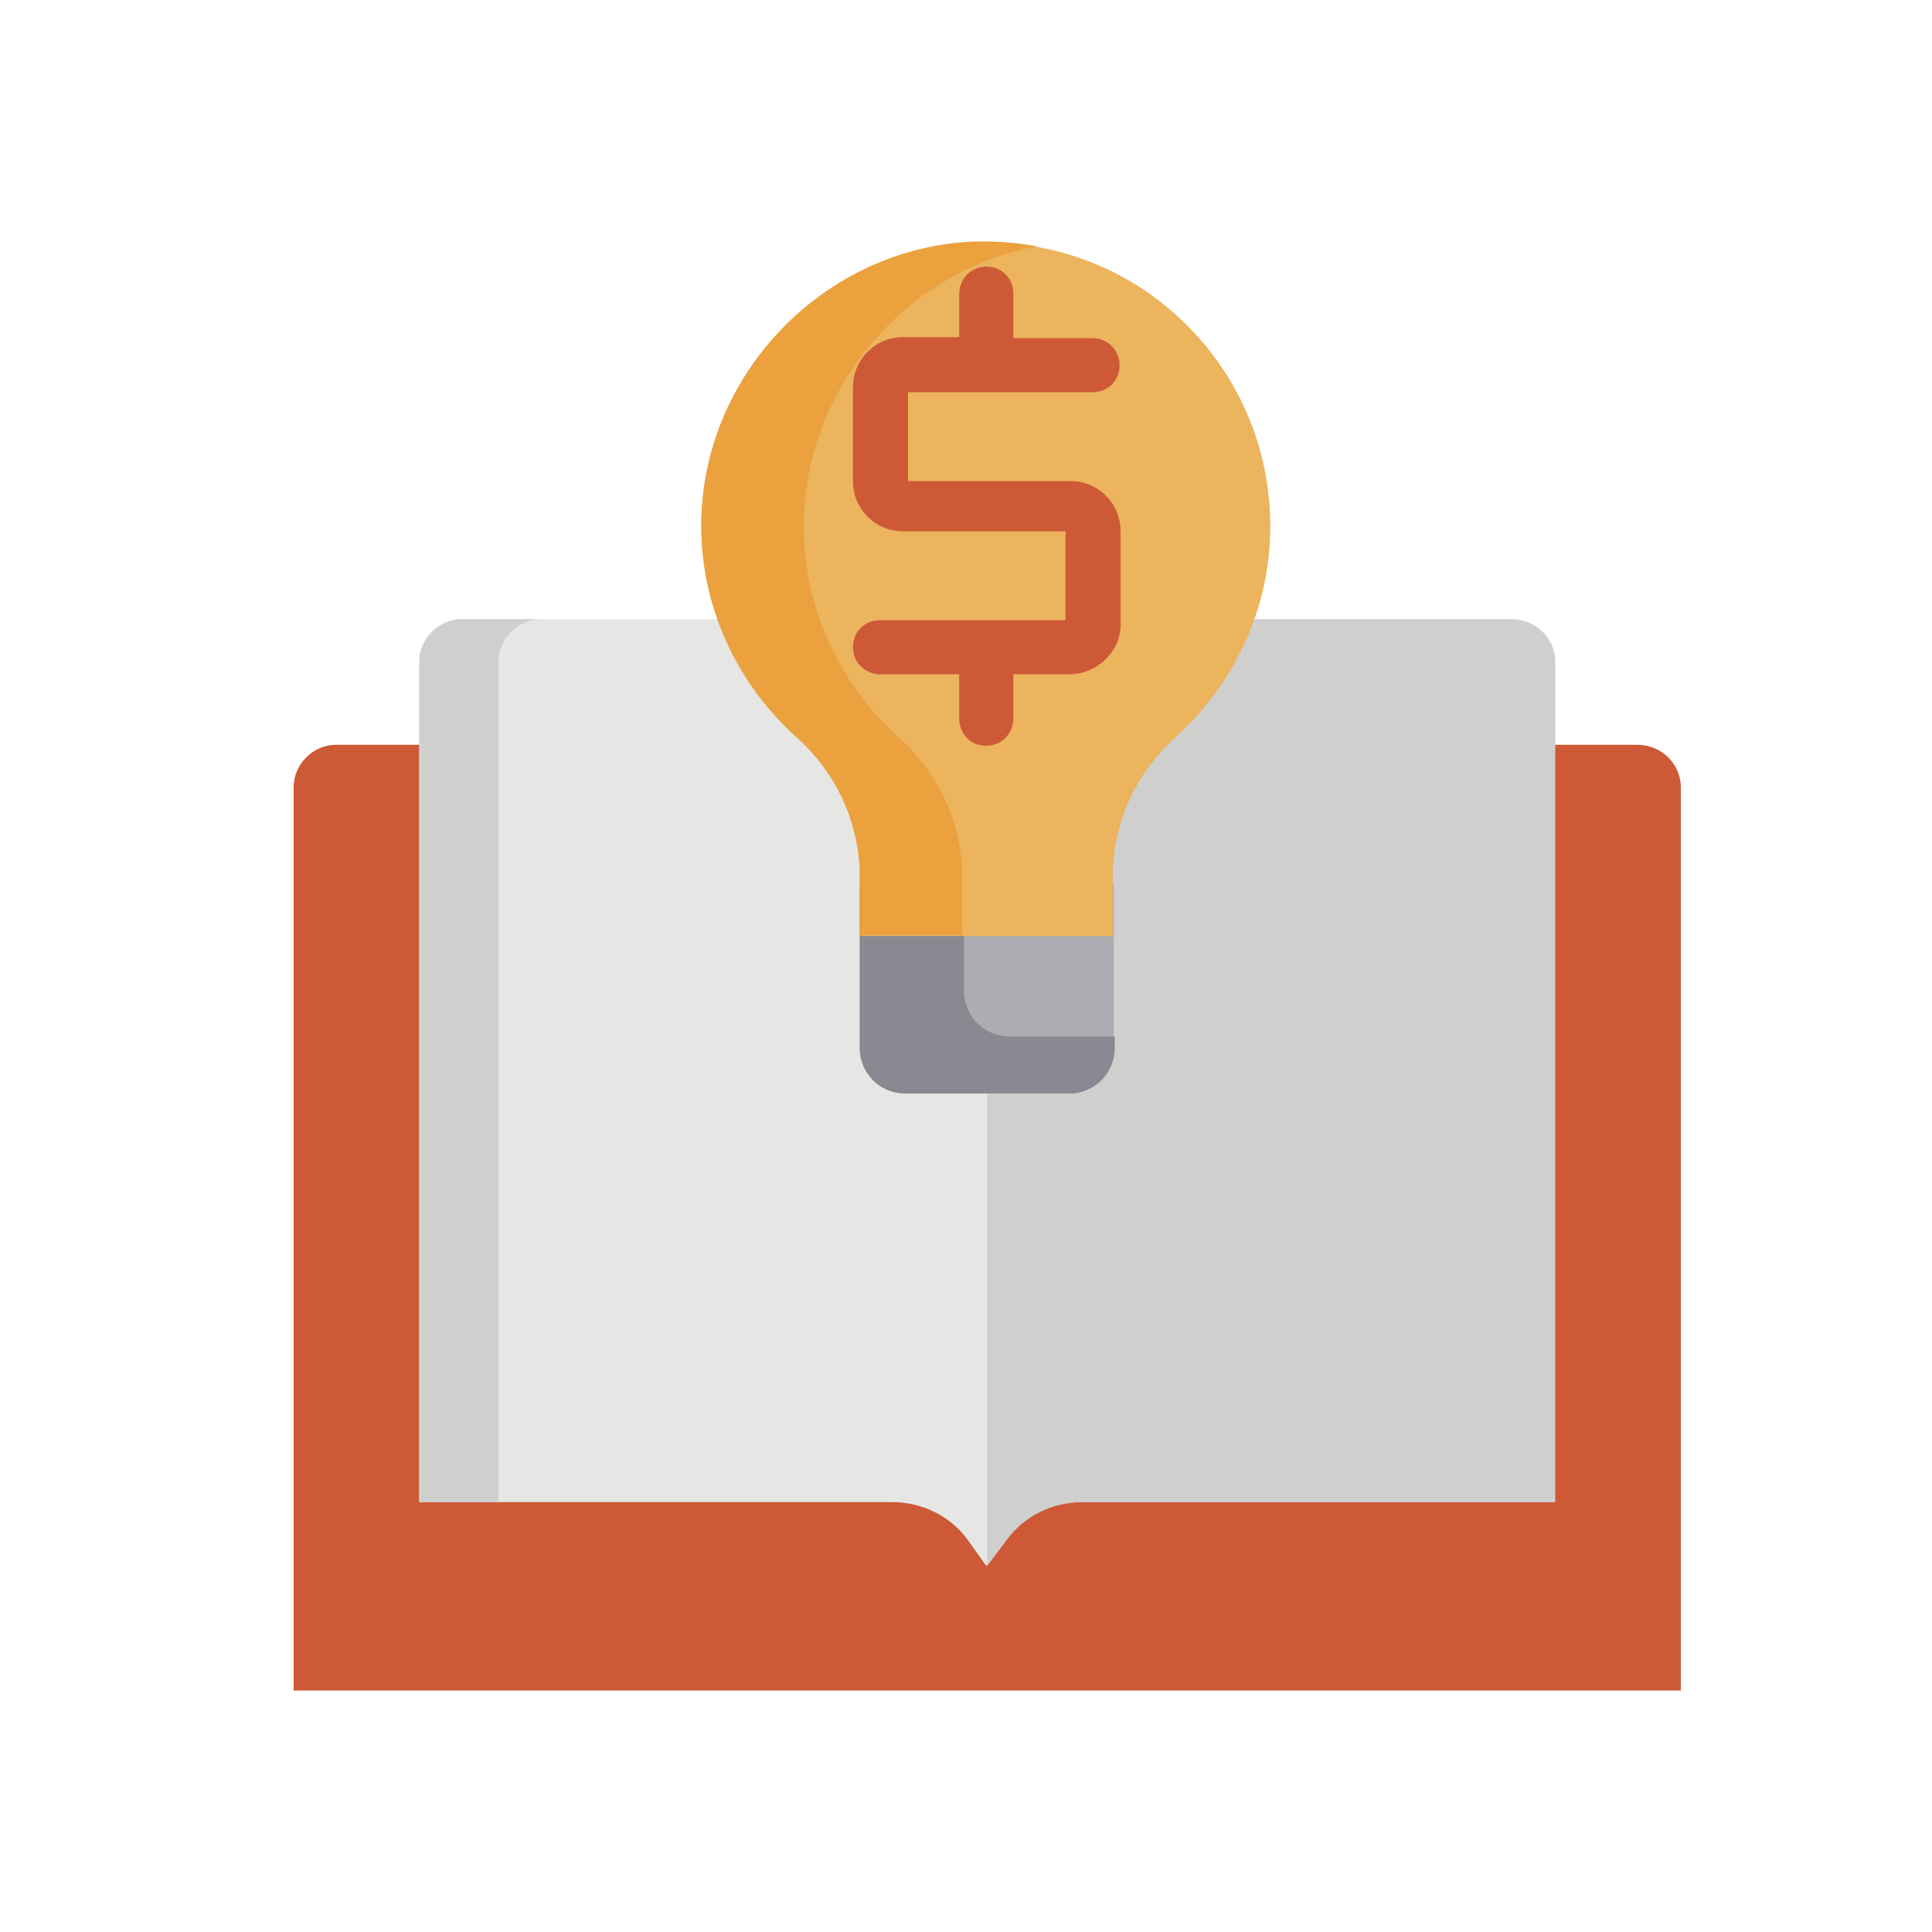
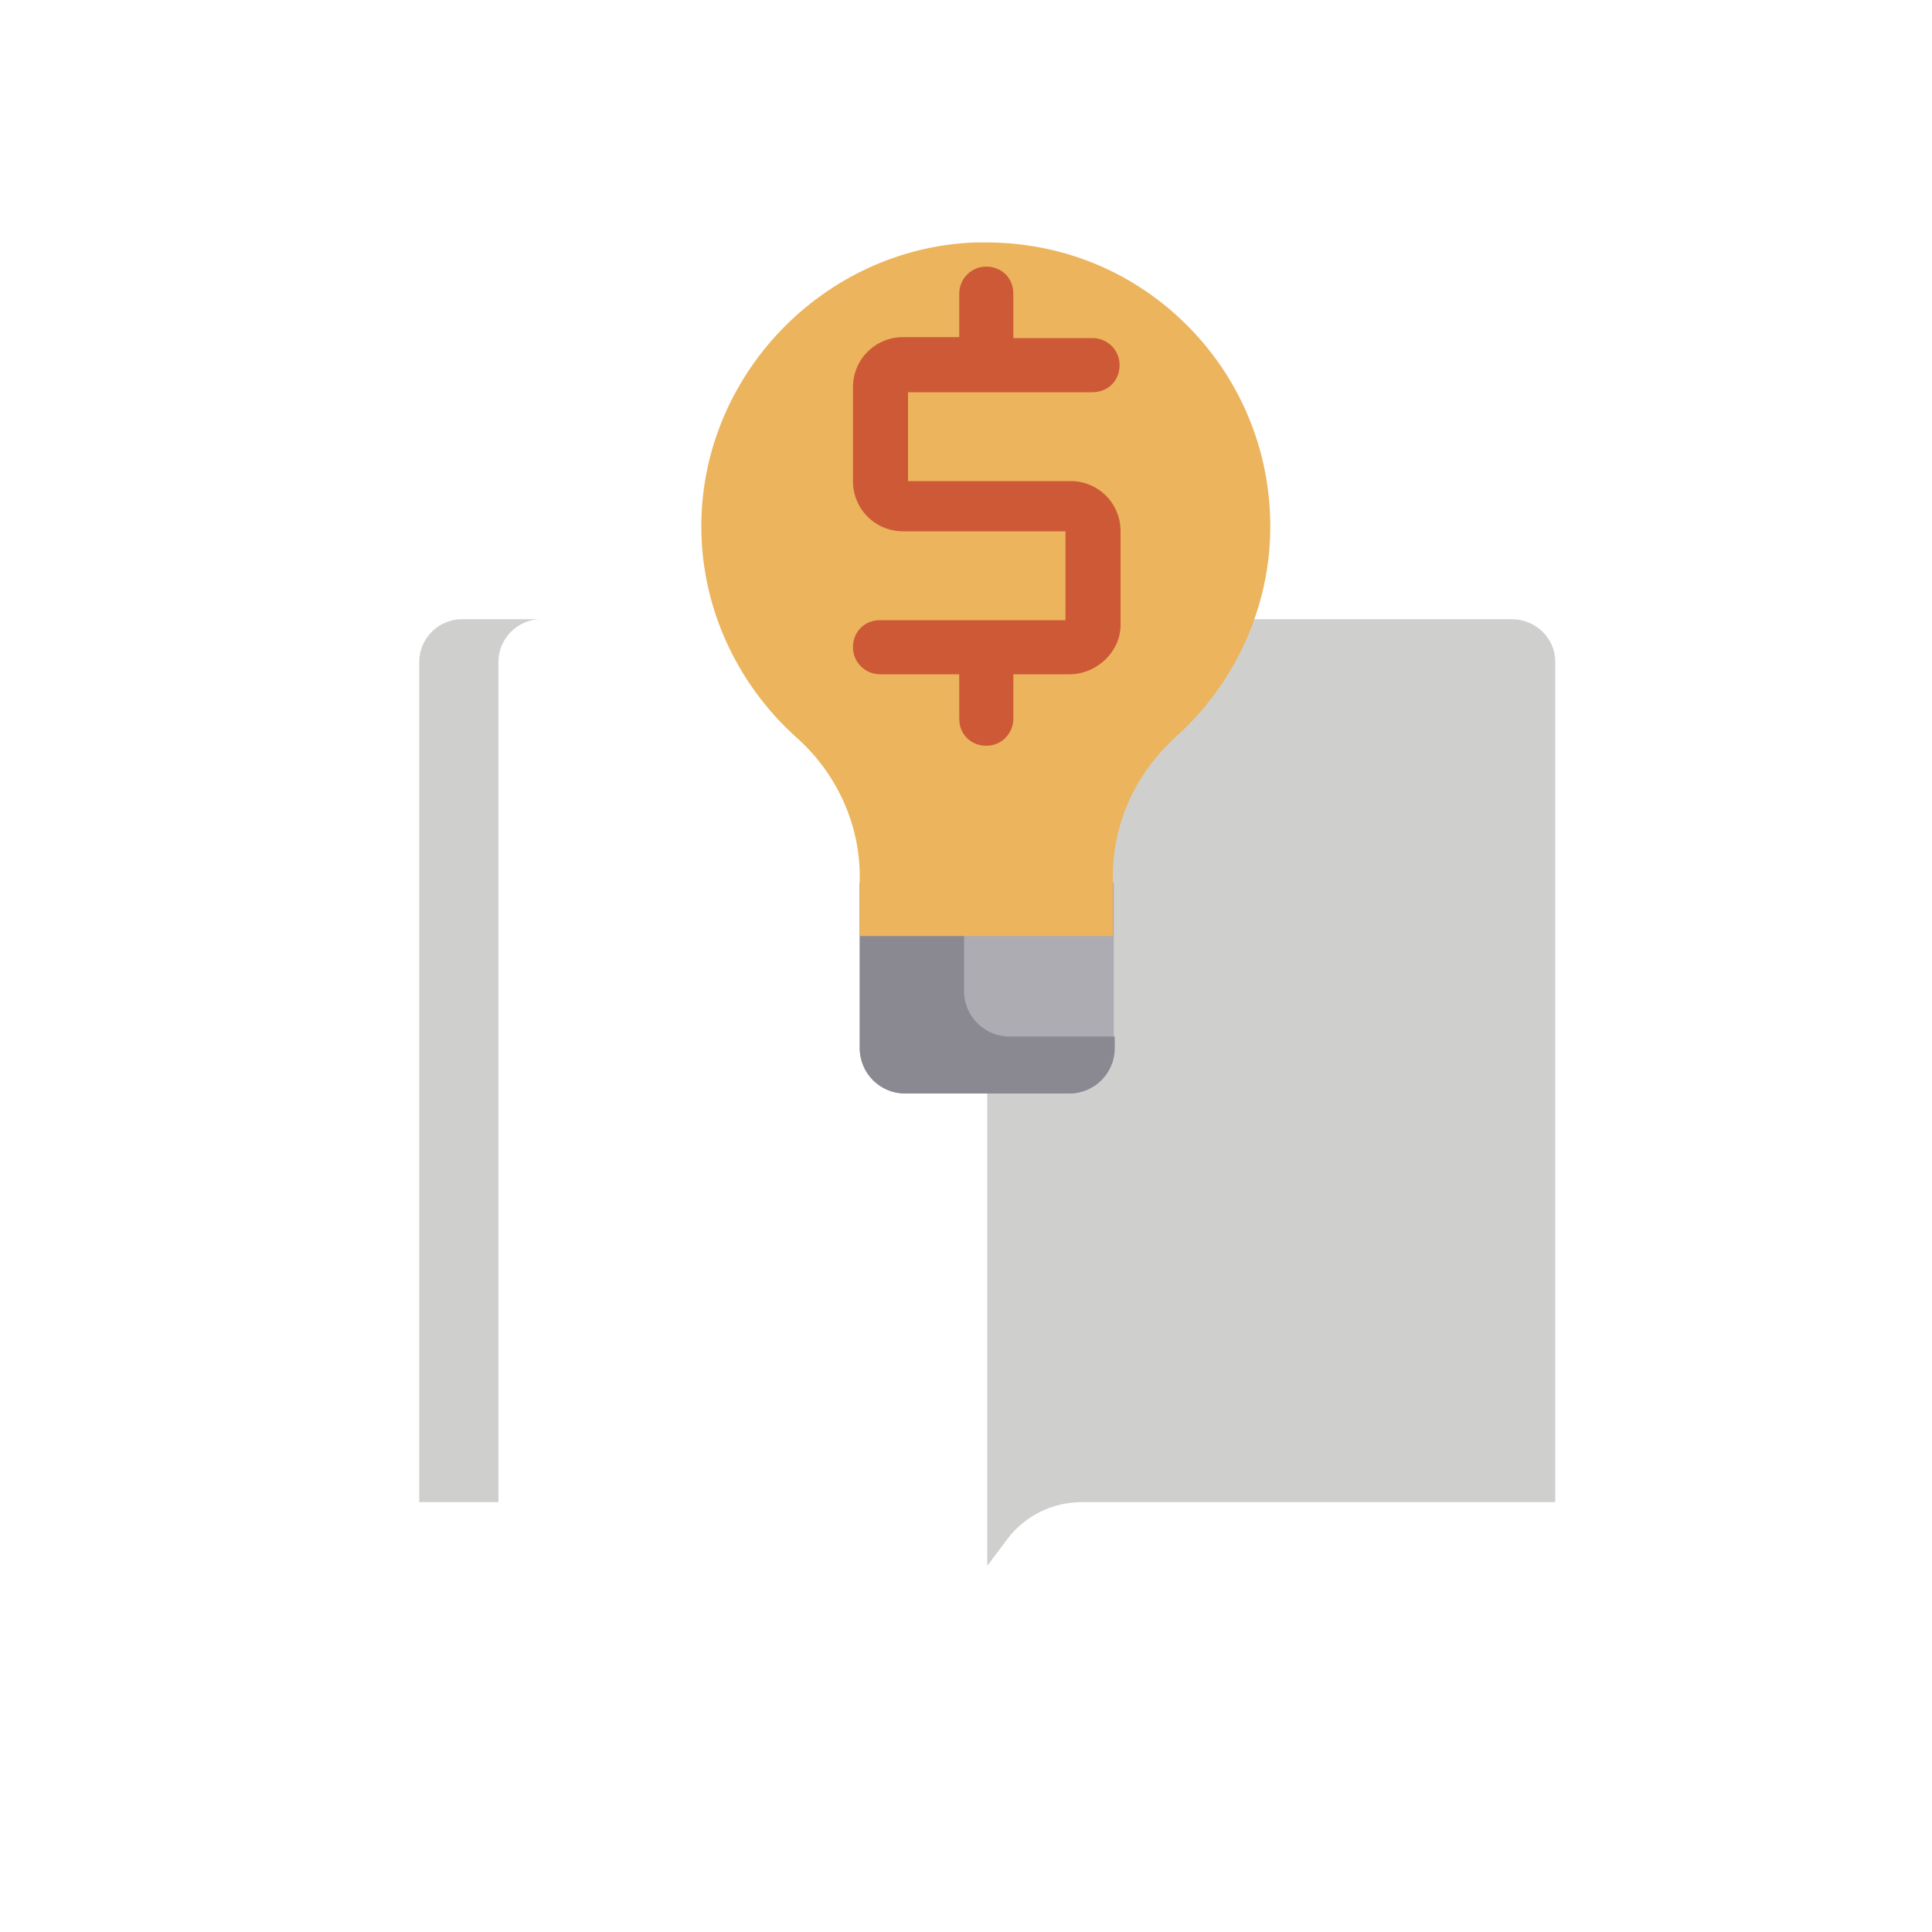
<svg xmlns="http://www.w3.org/2000/svg" version="1.1" id="Layer_1" x="0px" y="0px" viewBox="-859 441 200 200" style="enable-background:new -859 441 200 200;" xml:space="preserve">
  <style type="text/css">
	.st0{fill:#CD5937;}
	.st1{fill:#E6E7E4;}
	.st2{fill:#CFD0CE;}
	.st3{fill:#ADACB2;}
	.st4{fill:#8A8891;}
	.st5{fill:#EBB45D;}
	.st6{fill:#EAA13E;}
</style>
  <g id="XMLID_134_">
-     <path id="XMLID_177_" class="st0" d="M-689.5,518.1h-134.7c-2.4,0-4.4,2-4.4,4.4V616H-685v-93.5C-685,520.1-687,518.1-689.5,518.1z   " />
-     <path id="XMLID_176_" class="st1" d="M-758.9,600.3c-1.8-2.4-4.7-3.8-7.7-3.8h-49v-87c0-2.4,2-4.4,4.4-4.4h108.7   c2.4,0,4.4,2,4.4,4.4v87h-49c-3.1,0-5.8,1.4-7.7,3.8l-2.1,2.8L-758.9,600.3z" />
    <g id="XMLID_184_">
      <path id="XMLID_175_" class="st2" d="M-803,505.1h-8.2c-2.4,0-4.4,2-4.4,4.4v87h8.2v-87C-807.4,507.1-805.4,505.1-803,505.1z" />
      <path id="XMLID_174_" class="st2" d="M-702.5,505.1h-54.3v98l2.1-2.8c1.8-2.4,4.7-3.8,7.7-3.8h49v-87    C-698,507.1-700,505.1-702.5,505.1z" />
    </g>
-     <path id="XMLID_173_" class="st3" d="M-765.3,554.2c-2.6,0-4.7-2.1-4.7-4.7v-17.1h26.3v17.1c0,2.6-2.1,4.7-4.7,4.7H-765.3z" />
+     <path id="XMLID_173_" class="st3" d="M-765.3,554.2c-2.6,0-4.7-2.1-4.7-4.7v-17.1h26.3v17.1c0,2.6-2.1,4.7-4.7,4.7z" />
    <path id="XMLID_172_" class="st4" d="M-754.5,548.3c-2.6,0-4.7-2.1-4.7-4.7v-11.2H-770v17.1c0,2.6,2.1,4.7,4.7,4.7h17   c2.6,0,4.7-2.1,4.7-4.7v-1.2H-754.5L-754.5,548.3z" />
    <path id="XMLID_171_" class="st5" d="M-770,537.9v-6.2c0-5.4-2.4-10.7-6.6-14.4c-6.2-5.6-9.8-13.5-9.8-21.8   c0-15.7,12.7-28.8,28.3-29.4c0.4,0,0.8,0,1.2,0c7.7,0,14.9,2.9,20.4,8.2c5.8,5.6,9,13.2,9,21.2c0,8.3-3.6,16.2-9.8,21.8   c-4.2,3.8-6.5,9-6.5,14.4v6.2L-770,537.9L-770,537.9z" />
-     <path id="XMLID_170_" class="st6" d="M-766,517.3c-6.2-5.6-9.8-13.5-9.8-21.8c0-14.2,10.5-26.5,24.2-29c-1.8-0.3-3.5-0.5-5.3-0.5   c-0.4,0-0.8,0-1.2,0c-15.6,0.6-28.3,13.8-28.3,29.4c0,8.3,3.6,16.2,9.8,21.8c4.2,3.8,6.6,9,6.6,14.4v6.2h10.6v-6.2   C-759.4,526.3-761.8,521.1-766,517.3z" />
    <path id="XMLID_165_" class="st0" d="M-748.3,510.8h-5.8v4.6c0,1.5-1.2,2.8-2.8,2.8s-2.8-1.2-2.8-2.8v-4.6h-8.2   c-1.5,0-2.8-1.2-2.8-2.8s1.2-2.8,2.8-2.8h19.2v-9.2h-16.8c-2.9,0-5.2-2.3-5.2-5.2v-9.7c0-2.9,2.3-5.2,5.2-5.2h5.8v-4.5   c0-1.5,1.2-2.8,2.8-2.8s2.8,1.2,2.8,2.8v4.6h8.2c1.5,0,2.8,1.2,2.8,2.8s-1.2,2.8-2.8,2.8H-765v9.2h16.8c2.9,0,5.2,2.3,5.2,5.2v9.7   C-743,508.4-745.4,510.8-748.3,510.8z" />
  </g>
</svg>